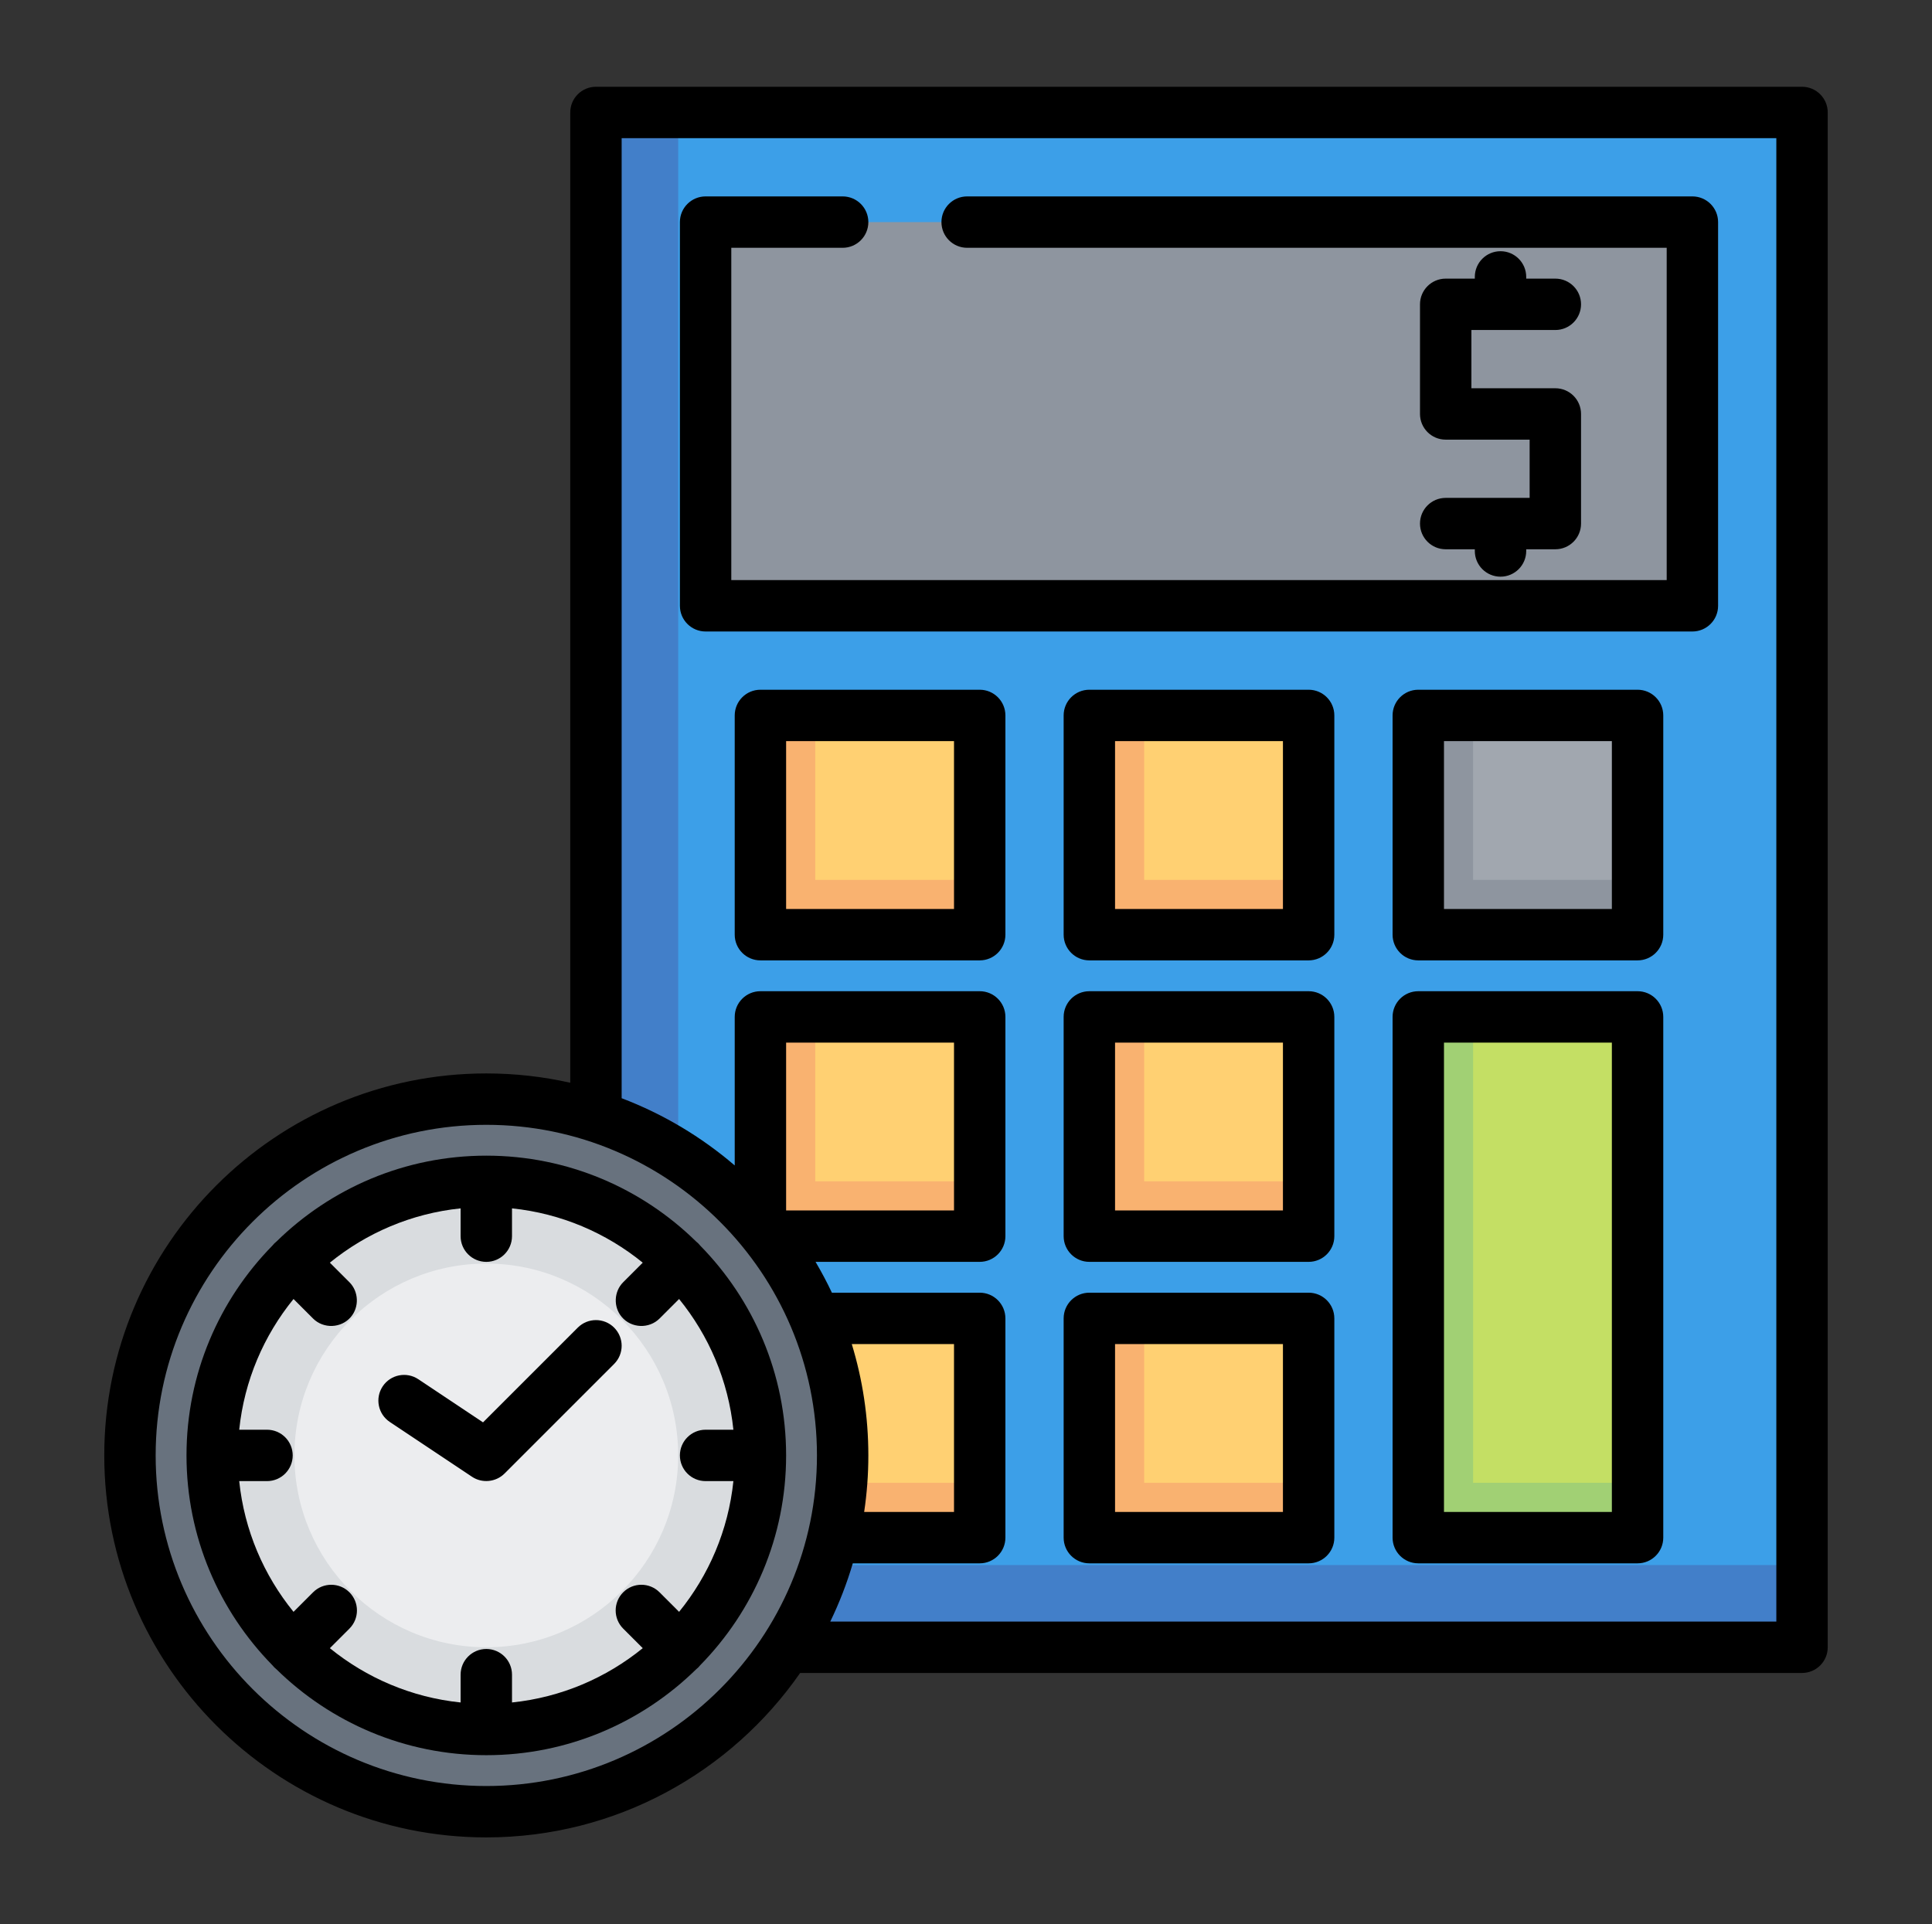
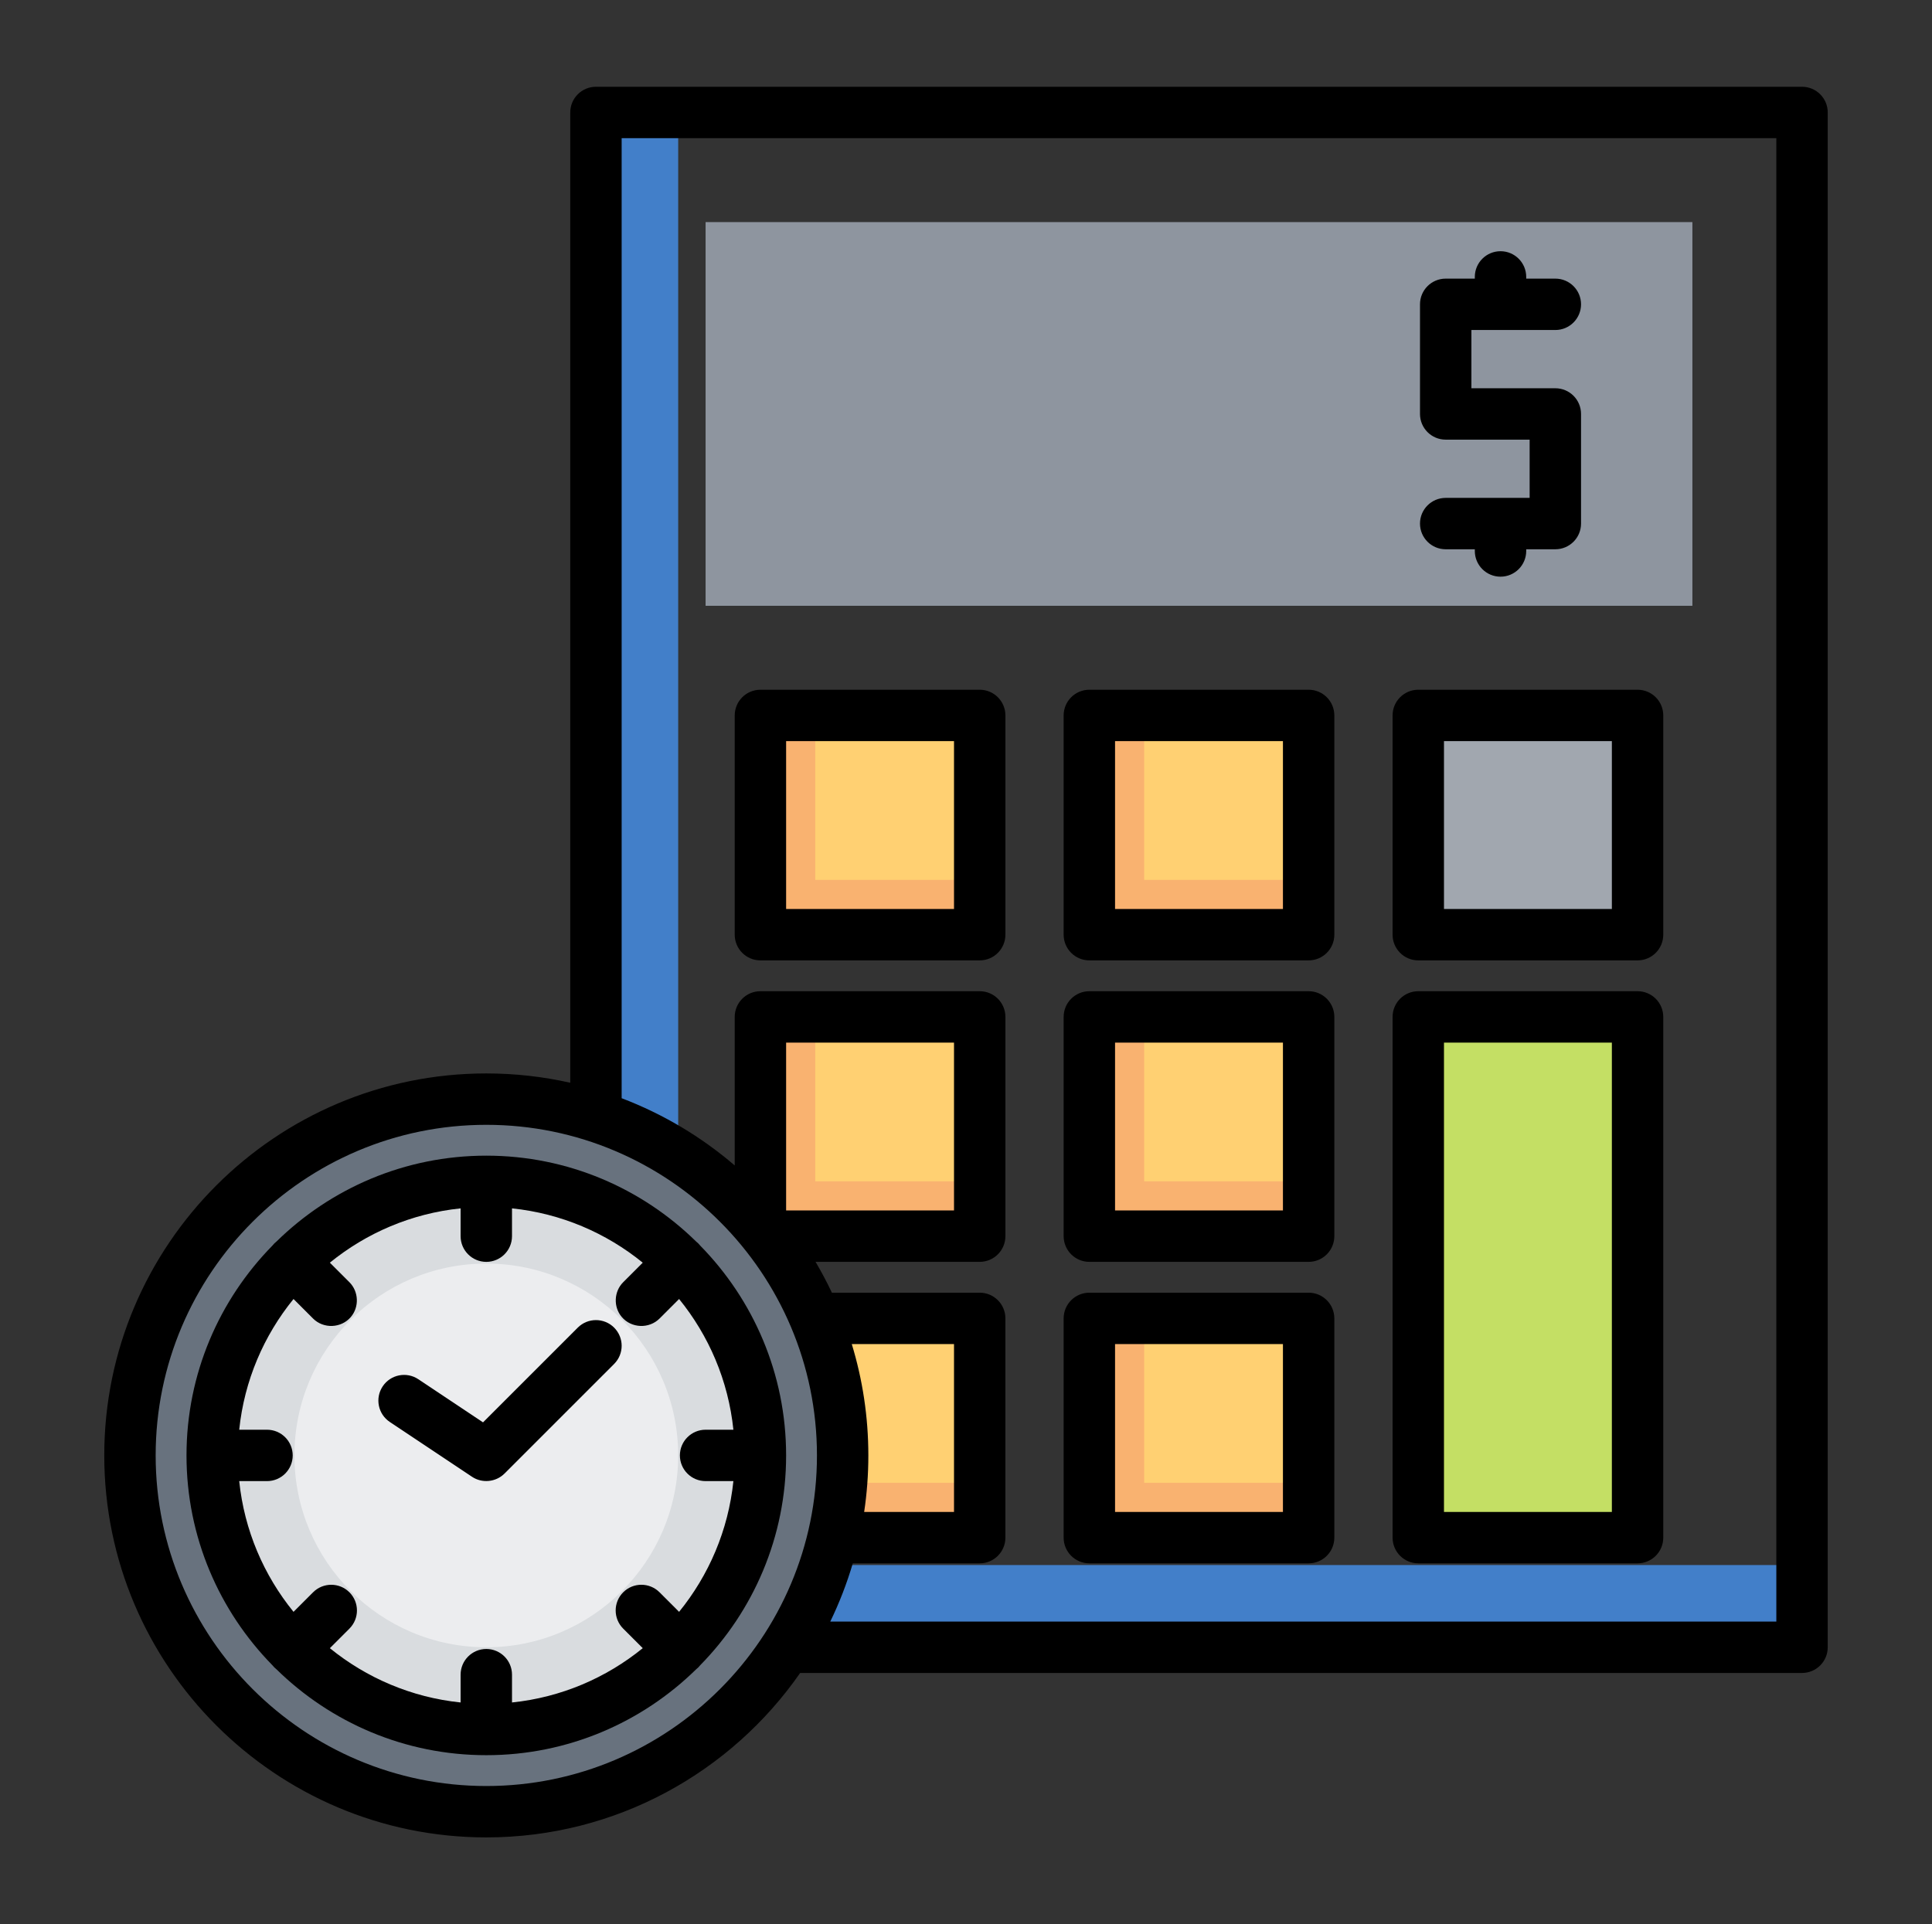
<svg xmlns="http://www.w3.org/2000/svg" width="512" height="510" viewBox="0 0 512 510" fill="none">
  <rect x="0" y="0" width="512" height="510" fill="#333333" stroke="none" />
-   <path d="M477.558 29.811H157.934V436.605H477.558V29.811Z" fill="#3C9FE8" />
  <path d="M179.726 414.812V29.811H157.934V436.604H477.557V414.812H179.726Z" fill="#427FC9" />
  <path d="M448.501 58.867H186.99V160.566H448.501V58.867Z" fill="#8E959F" />
  <path d="M433.972 269.527H375.859V407.546H433.972V269.527Z" fill="#C4DF64" />
  <path d="M259.632 189.623H201.519V247.736H259.632V189.623Z" fill="#FFD072" />
  <path d="M346.802 189.623H288.688V247.736H346.802V189.623Z" fill="#FFD072" />
  <path d="M433.972 189.623H375.859V247.736H433.972V189.623Z" fill="#A1A7AF" />
  <path d="M259.632 269.527H201.519V327.641H259.632V269.527Z" fill="#FFD072" />
  <path d="M346.802 269.527H288.688V327.641H346.802V269.527Z" fill="#FFD072" />
  <path d="M259.632 349.434H201.519V407.547H259.632V349.434Z" fill="#FFD072" />
  <path d="M346.802 349.434H288.688V407.547H346.802V349.434Z" fill="#FFD072" />
  <path d="M216.047 233.208V189.623H201.519V247.736H259.632V233.208H216.047Z" fill="#F9B270" />
  <path d="M216.047 313.114V269.529H201.519V327.643H259.632V313.114H216.047Z" fill="#F9B270" />
  <path d="M216.047 393.02V349.436H201.519V407.549H259.632V393.02H216.047Z" fill="#F9B270" />
  <path d="M303.217 233.208V189.623H288.688V247.736H346.803V233.208H303.217Z" fill="#F9B270" />
  <path d="M303.217 313.114V269.529H288.688V327.643H346.803V313.114H303.217Z" fill="#F9B270" />
  <path d="M303.217 393.02V349.436H288.688V407.549H346.803V393.02H303.217Z" fill="#F9B270" />
-   <path d="M390.388 233.208V189.623H375.859V247.736H433.973V233.208H390.388Z" fill="#8E959F" />
-   <path d="M390.388 393.018V269.527H375.859V407.547H433.973V393.018H390.388Z" fill="#A1D074" />
  <path d="M128.877 480.19C181.032 480.19 223.312 437.91 223.312 385.755C223.312 333.6 181.032 291.32 128.877 291.32C76.722 291.32 34.442 333.6 34.442 385.755C34.442 437.91 76.722 480.19 128.877 480.19Z" fill="#68727E" />
  <path d="M128.877 458.398C168.996 458.398 201.519 425.875 201.519 385.756C201.519 345.636 168.996 313.113 128.877 313.113C88.757 313.113 56.234 345.636 56.234 385.756C56.234 425.875 88.757 458.398 128.877 458.398Z" fill="#D9DCDF" />
  <path d="M128.877 436.606C156.96 436.606 179.726 413.839 179.726 385.756C179.726 357.672 156.96 334.906 128.877 334.906C100.793 334.906 78.027 357.672 78.027 385.756C78.027 413.839 100.793 436.606 128.877 436.606Z" fill="#ECEDEF" />
  <path d="M477.557 23H157.934C154.172 23 151.123 26.049 151.123 29.811V286.979C143.962 285.368 136.518 284.511 128.877 284.511C73.051 284.511 27.632 329.93 27.632 385.756C27.632 441.581 73.051 487 128.877 487C163.294 487 193.75 469.733 212.051 443.412C212.072 443.412 212.092 443.415 212.112 443.415H477.557C481.319 443.415 484.368 440.365 484.368 436.604V29.811C484.368 26.049 481.32 23 477.557 23ZM128.877 473.38C80.561 473.38 41.252 434.071 41.252 385.756C41.252 337.44 80.561 298.131 128.877 298.131C177.193 298.131 216.501 337.44 216.501 385.756C216.501 434.071 177.193 473.38 128.877 473.38ZM225.73 356.244H252.822V400.738H229.011C229.74 395.847 230.121 390.845 230.121 385.756C230.121 375.494 228.581 365.585 225.73 356.244ZM470.748 429.795H220.03C222.424 424.858 224.425 419.699 226 414.359H259.631C263.393 414.359 266.442 411.309 266.442 407.548V349.435C266.442 345.674 263.393 342.624 259.631 342.624H220.461C219.138 339.828 217.691 337.102 216.128 334.452H259.632C263.394 334.452 266.443 331.402 266.443 327.641V269.528C266.443 265.767 263.394 262.718 259.632 262.718H201.519C197.757 262.718 194.709 265.767 194.709 269.528V308.9C185.899 301.344 175.78 295.275 164.743 291.08V36.62H470.747V429.795H470.748ZM208.329 320.832V276.339H252.822V320.832H208.329Z" fill="black" />
-   <path d="M186.99 167.376H448.501C452.263 167.376 455.312 164.327 455.312 160.566V58.867C455.312 55.106 452.263 52.057 448.501 52.057H256.303C252.541 52.057 249.492 55.106 249.492 58.867C249.492 62.628 252.541 65.678 256.303 65.678H441.691V153.756H193.8V65.678H223.312C227.073 65.678 230.122 62.628 230.122 58.867C230.122 55.106 227.073 52.057 223.312 52.057H186.991C183.229 52.057 180.18 55.106 180.18 58.867V160.566C180.18 164.327 183.228 167.376 186.99 167.376Z" fill="black" />
  <path d="M259.632 182.812H201.519C197.757 182.812 194.708 185.862 194.708 189.623V247.736C194.708 251.497 197.757 254.547 201.519 254.547H259.632C263.394 254.547 266.443 251.497 266.443 247.736V189.623C266.442 185.862 263.394 182.812 259.632 182.812ZM252.822 240.927H208.329V196.433H252.822V240.927Z" fill="black" />
  <path d="M346.803 182.812H288.688C284.927 182.812 281.878 185.862 281.878 189.623V247.736C281.878 251.497 284.927 254.547 288.688 254.547H346.802C350.564 254.547 353.612 251.497 353.612 247.736V189.623C353.612 185.862 350.564 182.812 346.803 182.812ZM339.992 240.927H295.499V196.433H339.992V240.927Z" fill="black" />
  <path d="M433.973 182.812H375.86C372.098 182.812 369.049 185.862 369.049 189.623V247.736C369.049 251.497 372.098 254.547 375.86 254.547H433.973C437.735 254.547 440.783 251.497 440.783 247.736V189.623C440.783 185.862 437.735 182.812 433.973 182.812ZM427.162 240.927H382.669V196.433H427.162V240.927Z" fill="black" />
  <path d="M346.803 262.719H288.688C284.927 262.719 281.878 265.768 281.878 269.529V327.643C281.878 331.403 284.927 334.453 288.688 334.453H346.802C350.564 334.453 353.612 331.403 353.612 327.643V269.529C353.612 265.767 350.564 262.719 346.803 262.719ZM339.992 320.832H295.499V276.339H339.992V320.832Z" fill="black" />
  <path d="M346.803 342.625H288.688C284.927 342.625 281.878 345.675 281.878 349.435V407.549C281.878 411.31 284.927 414.359 288.688 414.359H346.802C350.564 414.359 353.612 411.31 353.612 407.549V349.435C353.612 345.674 350.564 342.625 346.803 342.625ZM339.992 400.738H295.499V356.245H339.992V400.738Z" fill="black" />
  <path d="M433.973 262.719H375.86C372.098 262.719 369.049 265.768 369.049 269.529V407.548C369.049 411.309 372.098 414.359 375.86 414.359H433.973C437.735 414.359 440.783 411.309 440.783 407.548V269.528C440.783 265.767 437.735 262.719 433.973 262.719ZM427.162 400.738H382.669V276.339H427.162V400.738Z" fill="black" />
  <path d="M383.123 131.963C379.361 131.963 376.313 135.012 376.313 138.773C376.313 142.534 379.361 145.584 383.123 145.584H390.842V146.038C390.842 149.799 393.89 152.848 397.652 152.848C401.414 152.848 404.463 149.799 404.463 146.038V145.584H412.181C415.943 145.584 418.992 142.534 418.992 138.773V109.716C418.992 105.955 415.943 102.906 412.181 102.906H389.935V87.469H412.181C415.943 87.469 418.992 84.42 418.992 80.659C418.992 76.898 415.943 73.849 412.181 73.849H404.463V73.394C404.463 69.633 401.414 66.584 397.652 66.584C393.89 66.584 390.842 69.633 390.842 73.394V73.849H383.123C379.361 73.849 376.313 76.898 376.313 80.659V109.716C376.313 113.477 379.361 116.527 383.123 116.527H405.37V131.963H383.123Z" fill="black" />
  <path d="M185.569 330.152C185.41 329.953 185.242 329.759 185.058 329.575C184.874 329.391 184.68 329.223 184.482 329.065C170.141 314.997 150.506 306.305 128.877 306.305C107.247 306.305 87.612 314.997 73.271 329.065C73.073 329.224 72.879 329.392 72.695 329.575C72.511 329.759 72.343 329.953 72.184 330.152C58.117 344.493 49.425 364.127 49.425 385.757C49.425 407.386 58.117 427.02 72.184 441.361C72.343 441.56 72.511 441.754 72.695 441.938C72.879 442.122 73.073 442.29 73.271 442.448C87.612 456.517 107.247 465.208 128.877 465.208C150.506 465.208 170.141 456.517 184.482 442.448C184.681 442.289 184.875 442.121 185.058 441.938C185.242 441.754 185.41 441.56 185.569 441.361C199.637 427.02 208.329 407.386 208.329 385.757C208.329 364.127 199.638 344.493 185.569 330.152ZM186.99 392.566H194.357C193.009 405.618 187.826 417.546 179.966 427.214L174.785 422.033C172.125 419.373 167.814 419.373 165.154 422.033C162.494 424.693 162.494 429.005 165.154 431.664L170.335 436.845C160.667 444.705 148.739 449.887 135.687 451.235V443.87C135.687 440.109 132.638 437.059 128.877 437.059C125.115 437.059 122.066 440.109 122.066 443.87V451.237C109.014 449.889 97.086 444.706 87.418 436.846L92.6 431.665C95.259 429.006 95.259 424.694 92.6 422.035C89.939 419.375 85.628 419.375 82.968 422.035L77.787 427.216C69.925 417.546 64.743 405.618 63.395 392.566H70.762C74.523 392.566 77.572 389.517 77.572 385.756C77.572 381.995 74.523 378.945 70.762 378.945H63.395C64.742 365.893 69.925 353.965 77.785 344.297L82.966 349.478C85.736 352.248 90.413 352.062 92.96 349.088C95.242 346.423 95.078 342.326 92.599 339.848L87.418 334.667C97.085 326.806 109.013 321.624 122.065 320.276V327.643C122.065 331.404 125.114 334.454 128.876 334.454C132.638 334.454 135.686 331.404 135.686 327.643V320.276C148.738 321.624 160.666 326.807 170.334 334.667L165.153 339.848C162.674 342.326 162.508 346.423 164.791 349.088C167.338 352.062 172.015 352.248 174.785 349.478L179.966 344.297C187.827 353.965 193.009 365.893 194.357 378.945H186.99C183.228 378.945 180.179 381.995 180.179 385.756C180.179 389.517 183.228 392.566 186.99 392.566Z" fill="black" />
  <path d="M153.117 351.884L128.008 376.992L110.861 365.561C107.733 363.474 103.503 364.319 101.418 367.45C99.332 370.579 100.177 374.807 103.307 376.893L125.099 391.421C127.769 393.202 131.425 392.837 133.693 390.57L162.75 361.513C165.41 358.853 165.41 354.541 162.75 351.882C160.089 349.224 155.778 349.224 153.117 351.884Z" fill="black" />
</svg>